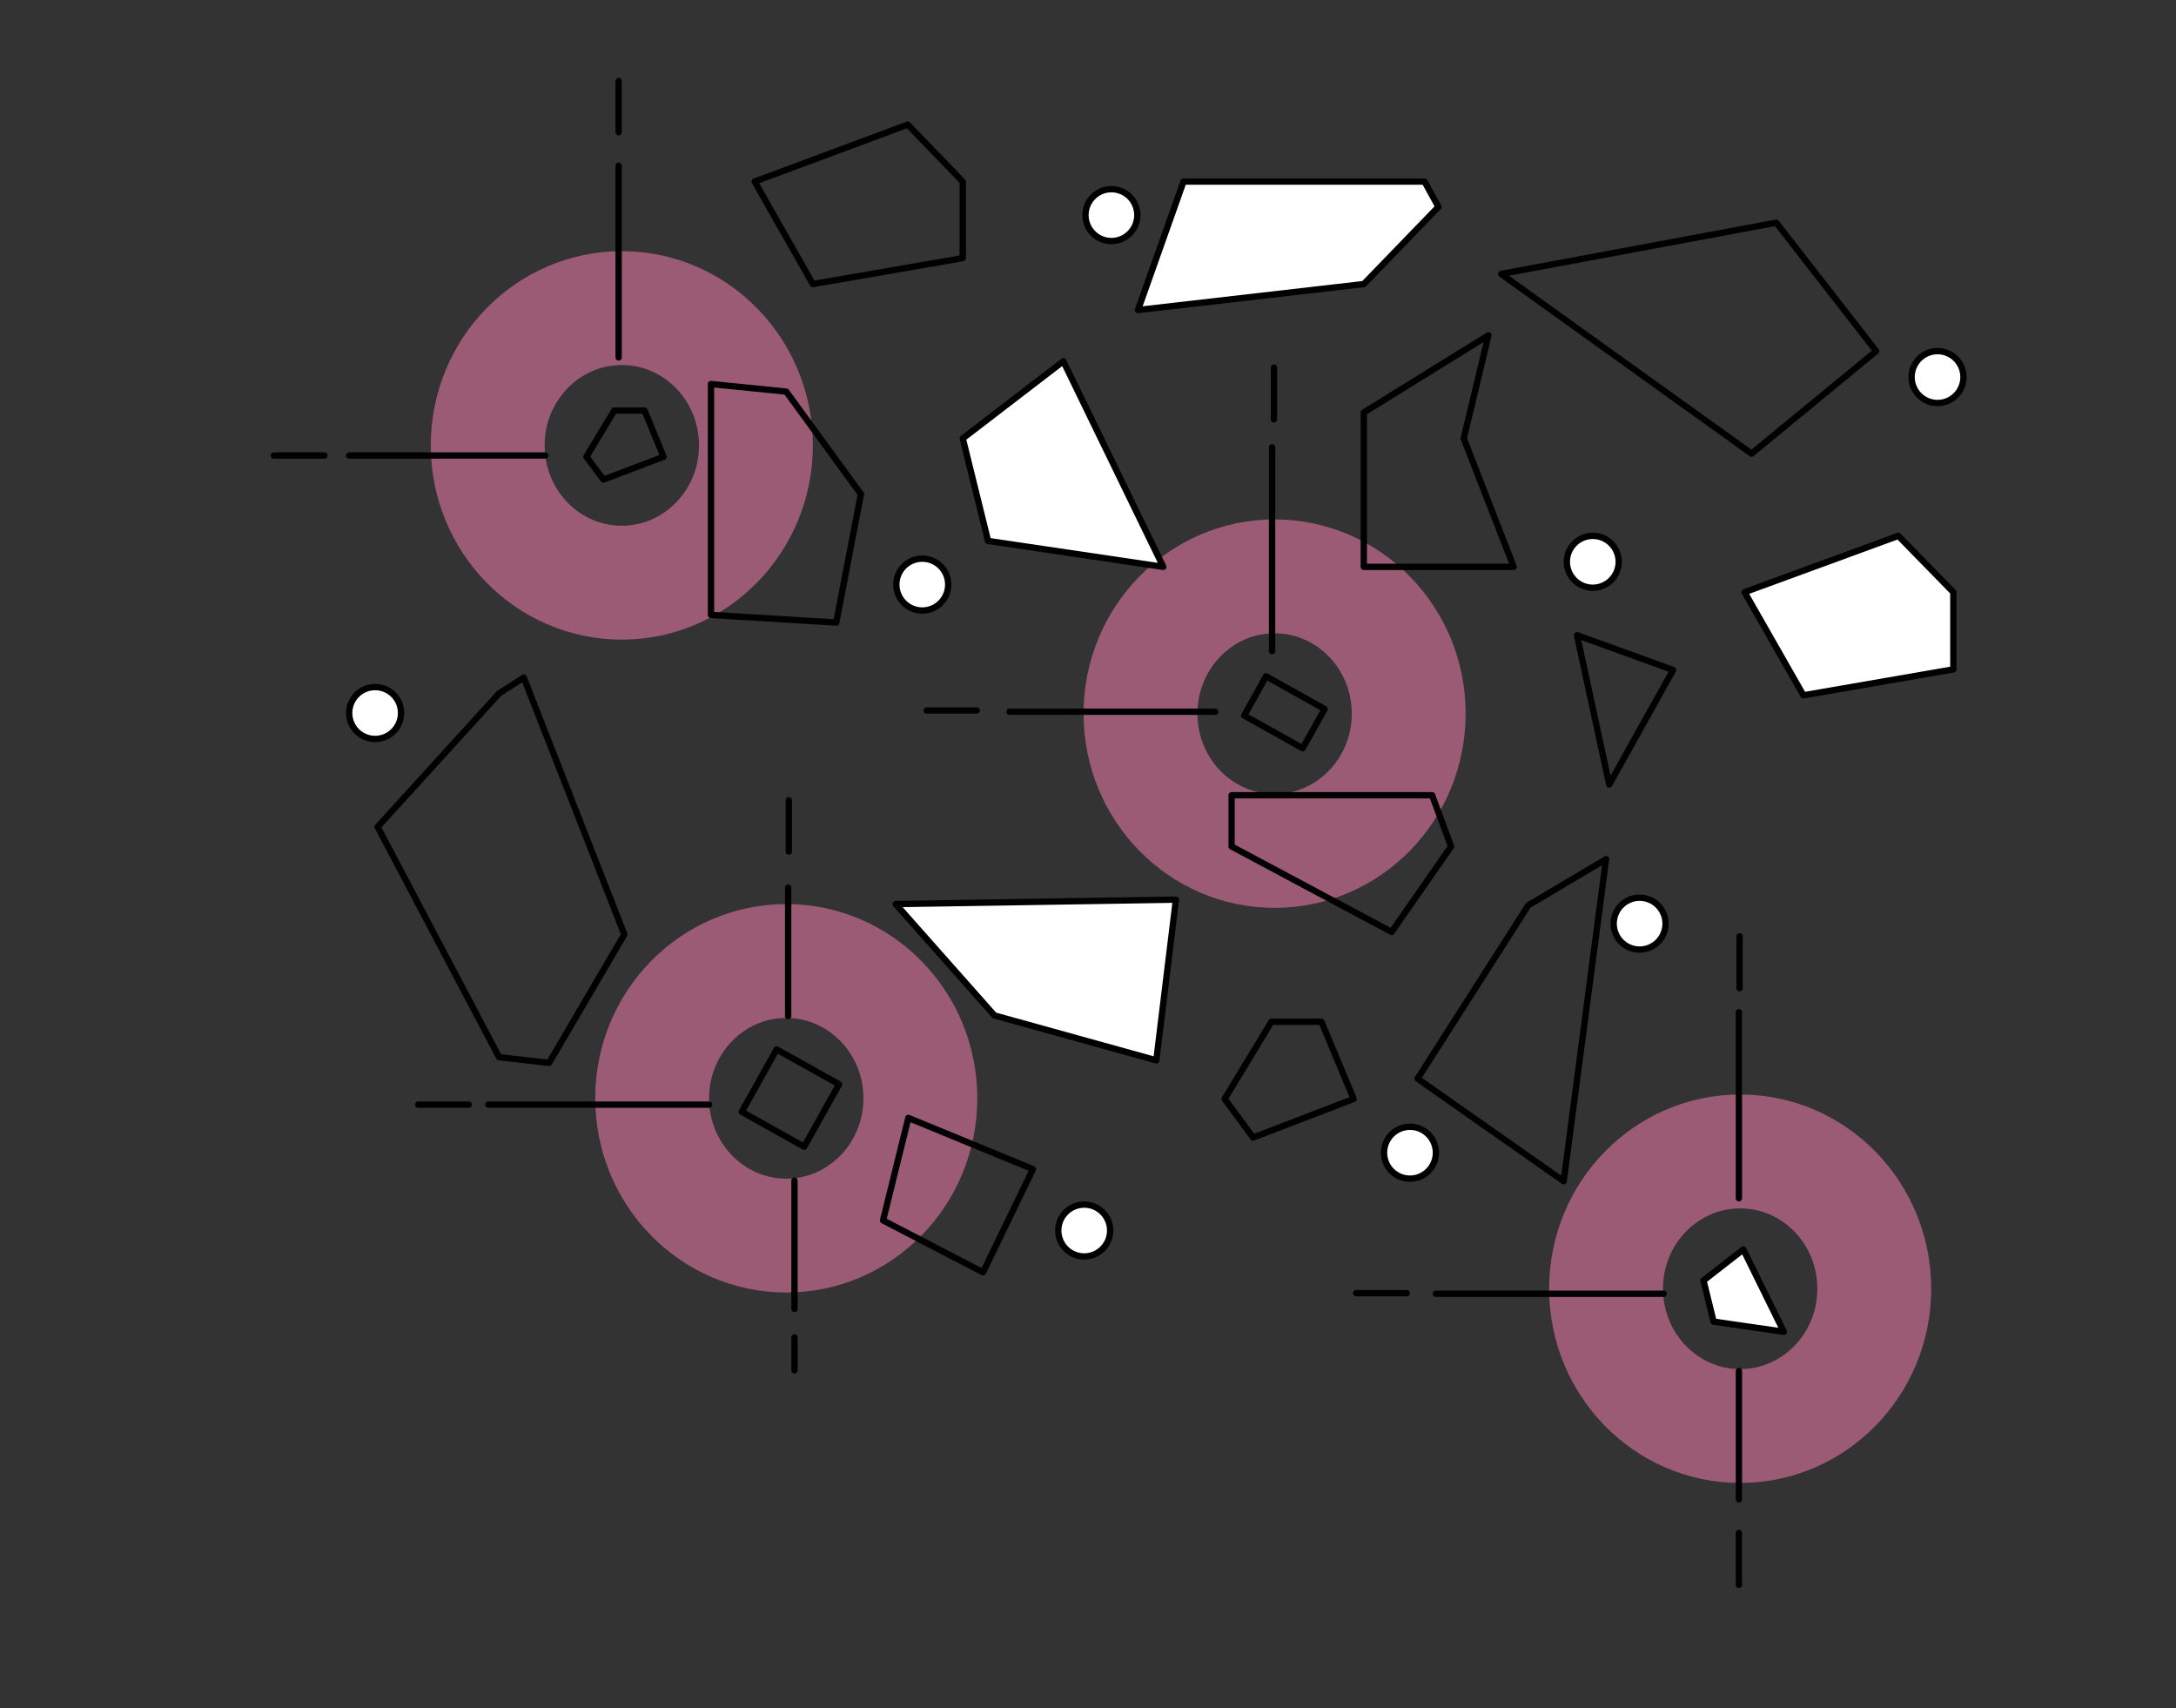
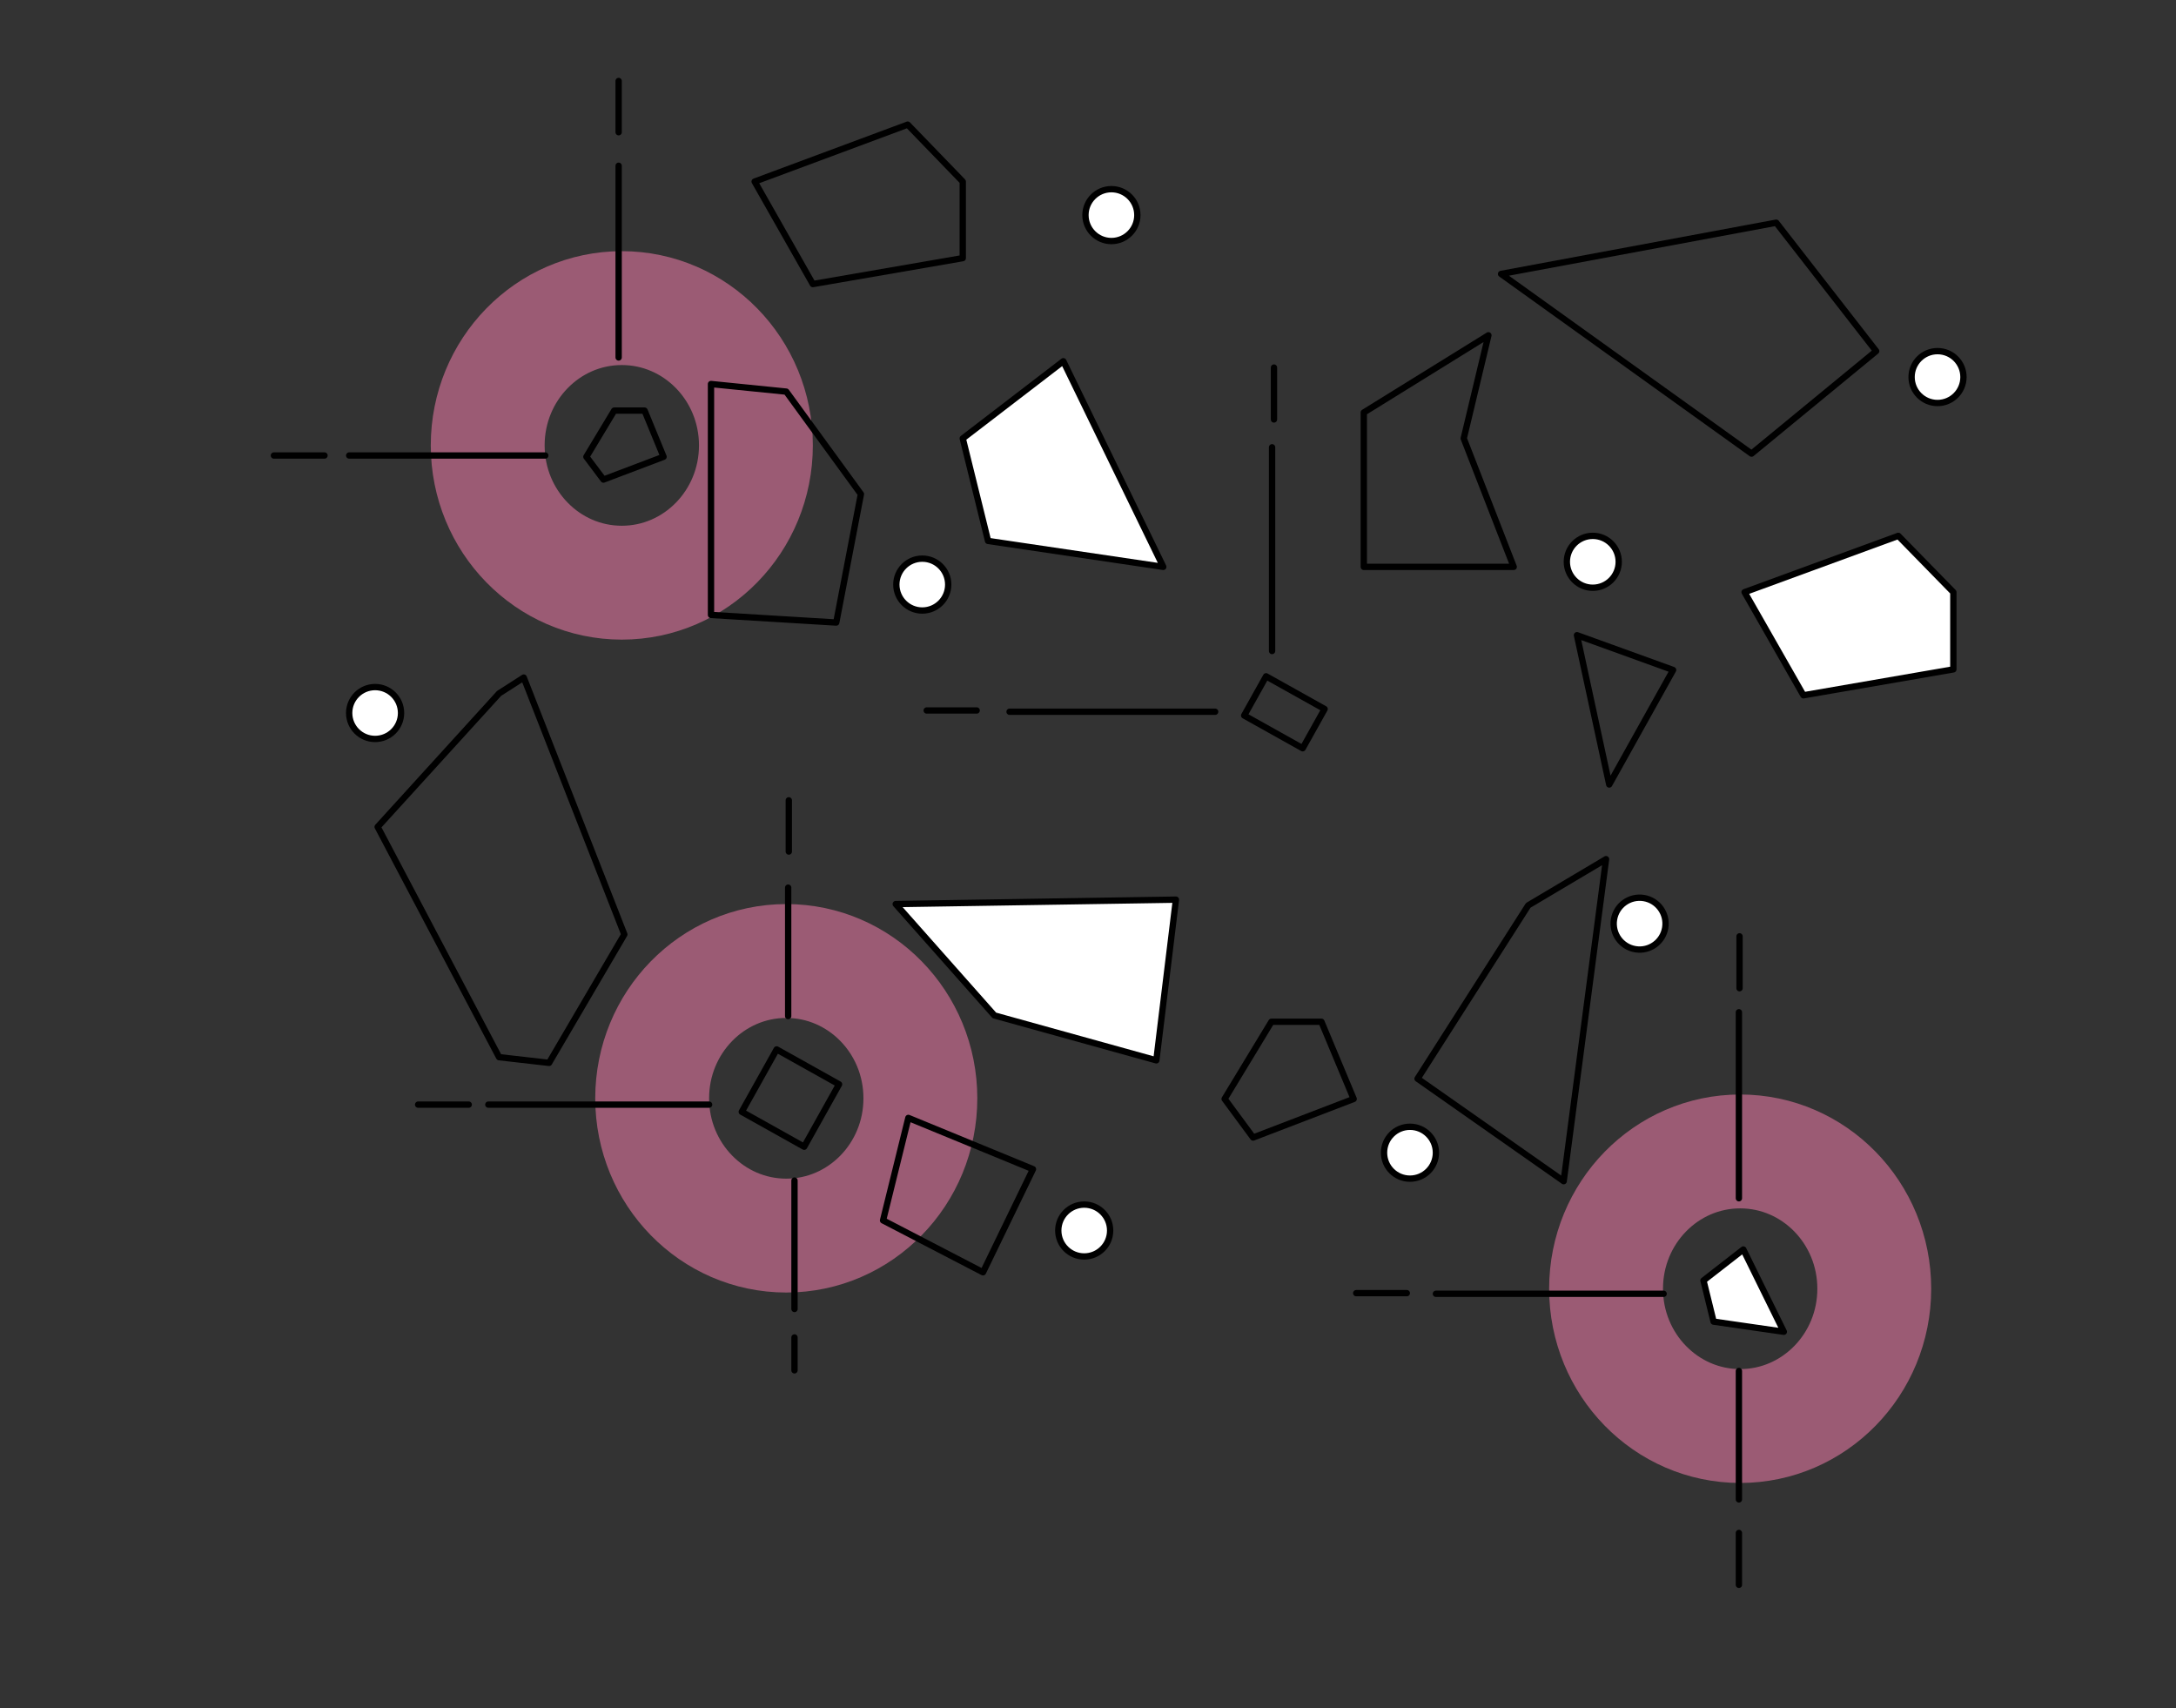
<svg xmlns="http://www.w3.org/2000/svg" version="1.1" x="0px" y="0px" viewBox="0 0 344 270" style="enable-background:new 0 0 344 270;" xml:space="preserve">
  <rect x="0" y="0" width="344" height="270" fill="#333333" stroke="none" />
  <style type="text/css">
	.st0{fill:none;stroke:#9B5B74;stroke-width:18;stroke-miterlimit:10;}
	.st1{fill:#FFFFFF;stroke:#000000;stroke-linecap:round;stroke-linejoin:round;stroke-miterlimit:10;}
	.st2{fill:none;stroke:#000000;stroke-linecap:round;stroke-linejoin:round;stroke-miterlimit:10;}
	.st3{fill:none;stroke:#000000;stroke-width:1;stroke-linecap:round;stroke-linejoin:round;stroke-miterlimit:10;}
</style>
  <g id="Ebene_1">
    <ellipse class="st0" cx="124.3" cy="173.6" rx="21.2" ry="21.7" />
-     <ellipse class="st0" cx="201.5" cy="112.8" rx="21.2" ry="21.7" />
    <ellipse class="st0" cx="275.1" cy="203.7" rx="21.2" ry="21.7" />
    <ellipse class="st0" cx="98.3" cy="70.4" rx="21.2" ry="21.7" />
    <polygon class="st1" points="141.6,142.9 185.9,142.2 182.8,167.6 157.2,160.5  " />
    <polygon class="st2" points="241.6,143.1 224.1,170.5 247.2,186.7 253.9,135.8  " />
    <polygon class="st2" points="78.9,167.1 86.8,168 98.7,147.7 82.8,107.1 78.9,109.6 59.7,130.7  " />
-     <polygon class="st2" points="229.4,133.8 226.4,125.7 194.7,125.7 194.7,133.8 220,147.3  " />
    <polygon class="st2" points="193.6,173.7 201,161.5 208.9,161.5 214,173.7 198.1,179.8  " />
    <polygon class="st2" points="92.7,72.2 97.1,64.9 101.9,64.9 104.9,72.2 95.4,75.8  " />
    <polygon class="st1" points="152.2,69.3 168.1,57.1 183.9,89.6 156.2,85.5  " />
    <polygon class="st1" points="269.3,202.4 275.6,197.5 282,210.5 270.9,208.9  " />
    <polygon class="st2" points="215.6,65.2 215.6,89.6 239.3,89.6 231.4,69.3 235.3,53  " />
    <polyline class="st2" points="237.3,43.3 280.8,35.2 296.6,55.5 276.9,71.7 237.3,43.3  " />
    <polygon class="st2" points="152.2,28.7 152.2,40.8 128.5,44.9 119.3,28.7 143.5,19.7  " />
    <polygon class="st1" points="308.8,93.6 308.8,105.8 285.1,109.9 275.8,93.6 300.1,84.7  " />
-     <polygon class="st1" points="225.2,28.7 227.4,32.7 215.6,44.9 179.9,49 187.1,28.7  " />
    <polygon class="st2" points="112.4,60.7 124.3,61.9 136.1,78.1 132.2,98.4 112.4,97.2  " />
    <polygon class="st2" points="254.4,124 249.3,100.4 264.5,105.9  " />
    <polygon class="st2" points="139.6,192.9 143.6,176.7 163.3,184.8 155.4,201.1  " />
    <line class="st2" x1="55.2" y1="72" x2="86.2" y2="72" />
    <line class="st2" x1="227" y1="204.5" x2="263" y2="204.5" />
    <line class="st2" x1="77.2" y1="174.6" x2="112.1" y2="174.6" />
    <line class="st2" x1="159.6" y1="112.5" x2="192.1" y2="112.5" />
    <line class="st2" x1="274.9" y1="189.4" x2="274.9" y2="160" />
    <line class="st2" x1="124.6" y1="160.6" x2="124.6" y2="140.3" />
    <line class="st2" x1="125.6" y1="206.9" x2="125.6" y2="186.6" />
    <line class="st2" x1="125.6" y1="216.6" x2="125.6" y2="211.4" />
    <line class="st2" x1="97.8" y1="56.5" x2="97.8" y2="26.2" />
    <line class="st2" x1="146.5" y1="112.3" x2="154.4" y2="112.3" />
    <line class="st2" x1="43.3" y1="72" x2="51.3" y2="72" />
    <line class="st2" x1="66.1" y1="174.6" x2="74.1" y2="174.6" />
    <line class="st2" x1="214.4" y1="204.4" x2="222.4" y2="204.4" />
    <line class="st2" x1="201.4" y1="66.3" x2="201.4" y2="58.1" />
    <line class="st2" x1="275" y1="156.2" x2="275" y2="148" />
    <line class="st2" x1="124.7" y1="134.6" x2="124.7" y2="126.5" />
    <line class="st2" x1="97.8" y1="20.9" x2="97.8" y2="12.8" />
    <line class="st2" x1="274.9" y1="216.7" x2="274.9" y2="237" />
    <line class="st2" x1="274.9" y1="242.3" x2="274.9" y2="250.5" />
    <line class="st2" x1="201.1" y1="102.9" x2="201.1" y2="70.7" />
    <rect x="119.3" y="168" transform="matrix(0.488 -0.873 0.873 0.488 -87.617 197.904)" class="st3" width="11.3" height="11.3" />
    <rect x="199.5" y="107.3" transform="matrix(0.488 -0.873 0.873 0.488 5.659 234.897)" class="st3" width="7.1" height="10.6" />
    <circle class="st1" cx="145.8" cy="92.4" r="4.1" />
    <circle class="st1" cx="175.7" cy="34" r="4.1" />
    <circle class="st1" cx="59.3" cy="112.7" r="4.1" />
    <circle class="st1" cx="251.8" cy="88.8" r="4.1" />
    <circle class="st1" cx="306.3" cy="59.6" r="4.1" />
    <ellipse transform="matrix(0.16 -0.987 0.987 0.16 73.613 378.562)" class="st1" cx="259.3" cy="146" rx="4.1" ry="4.1" />
    <circle class="st1" cx="171.4" cy="194.5" r="4.1" />
    <circle class="st1" cx="222.9" cy="182.2" r="4.1" />
  </g>
  <g id="Layer_1">
</g>
</svg>